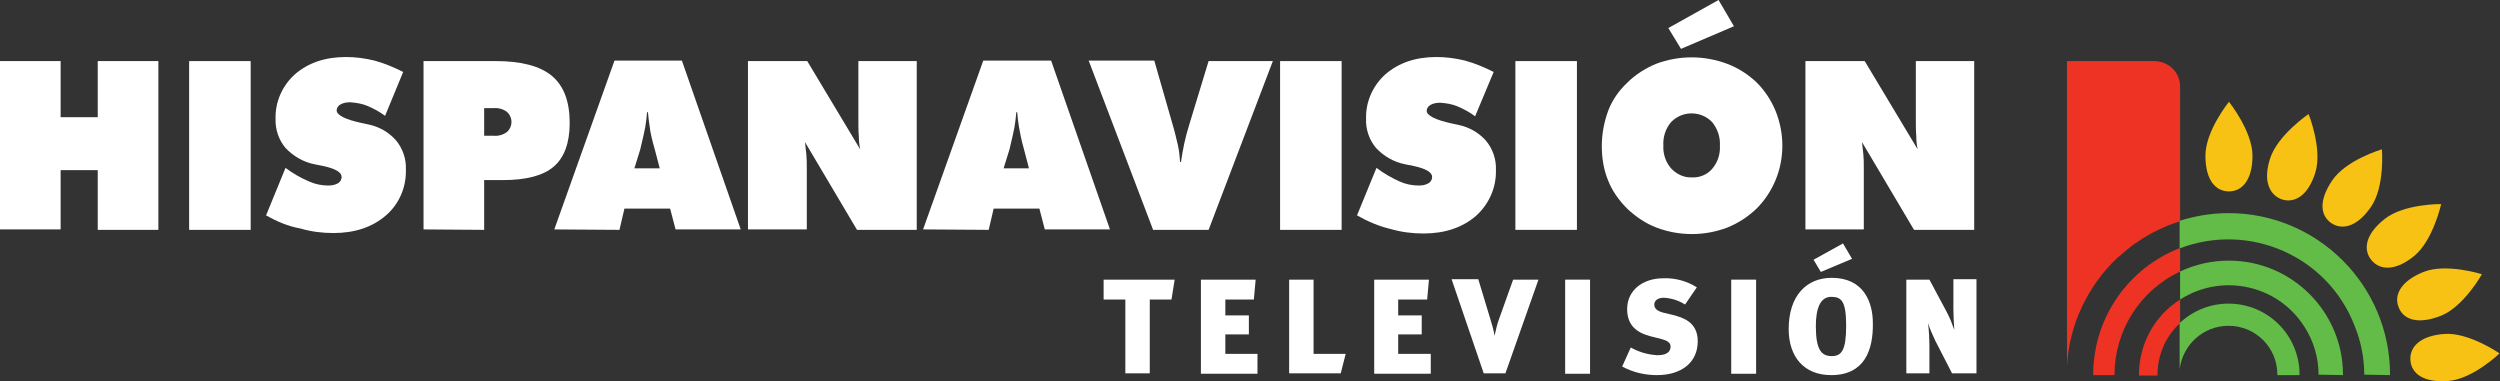
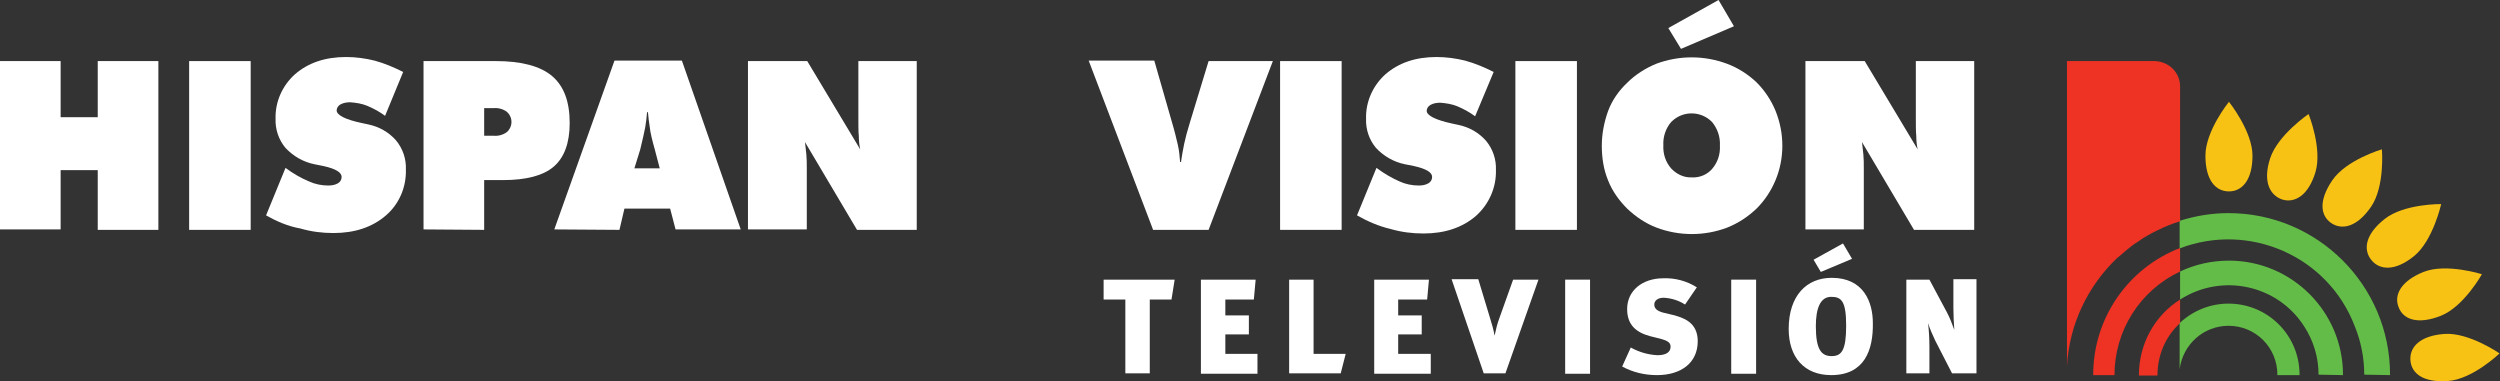
<svg xmlns="http://www.w3.org/2000/svg" version="1.1" id="Layer_1" x="0px" y="0px" viewBox="0 0 552.5 84.2" style="enable-background:new 0 0 552.5 84.2;" xml:space="preserve">
  <rect x="0" y="0" width="552.5" height="84.2" fill="#333333" stroke="none" />
  <style type="text/css">
	.st0{fill:#EE3325;}
	.st1{fill:#63BC47;}
	.st2{fill:#F7C214;}
	.st3{fill:#FFFFFF;}
</style>
  <g>
    <g id="Layer_1_1_">
      <path class="st0" d="M467.3,82.9L467.3,82.9c0-9.8,5.6-18.7,14.5-22.9v-5.2c-11.6,4.5-19.2,15.6-19.2,28v0.1L467.3,82.9z" />
      <path class="st0" d="M476.8,82.9C476.8,82.9,476.8,82.9,476.8,82.9c0-4.4,1.8-8.6,5-11.5v-5.2c-5.7,3.6-9.1,9.9-9.1,16.7v0.1    H476.8z" />
      <path class="st1" d="M492.5,72c6,0,10.8,4.8,10.8,10.8v0.1h4.9v-0.1c0-8.7-7-15.7-15.7-15.7c-4,0-7.8,1.5-10.8,4.3v10.2    C482.4,76.1,487,72,492.5,72z" />
      <path class="st1" d="M512.4,82.8L512.4,82.8l5.4,0.1v-0.1c0-13.9-11.3-25.2-25.2-25.2c-3.7,0-7.4,0.8-10.8,2.4v6.2    c9.2-5.9,21.5-3.3,27.4,5.9C511.3,75.3,512.4,79,512.4,82.8z" />
      <path class="st1" d="M522.5,82.8C522.5,82.8,522.5,82.9,522.5,82.8l5.7,0.1v-0.1c0-19.7-16-35.7-35.7-35.7    c-3.7,0-7.3,0.6-10.8,1.7v6.1c15.4-5.9,32.8,1.7,38.7,17.2C521.8,75.5,522.5,79.2,522.5,82.8L522.5,82.8z" />
      <path class="st0" d="M476.2,13.5h-19.4v5.6l0,0v35.5l0,0v26.3c0.5-9.1,4.5-17.6,11.1-23.9l0.4-0.3c0.5-0.4,1-0.9,1.5-1.3l0.5-0.4    c0.6-0.5,1.2-1,1.9-1.4l0.3-0.2c0.6-0.4,1.1-0.8,1.7-1.1l0.5-0.3c0.7-0.4,1.4-0.8,2.1-1.1l0,0c1.6-0.8,3.3-1.5,5-2V19.1    C481.8,16,479.3,13.6,476.2,13.5z" />
      <path class="st2" d="M504.4,44.1c2.7,0.8,5.7-0.8,7.3-6s-1.5-12.9-1.5-12.9s-6.8,4.6-8.5,9.8S501.7,43.2,504.4,44.1z" />
      <path class="st2" d="M515.2,49.3c2.4,1.6,5.7,0.9,8.8-3.6s2.4-12.7,2.4-12.7s-7.9,2.3-11,6.9S512.9,47.7,515.2,49.3z" />
      <path class="st2" d="M524.1,57.5c1.8,2.2,5.2,2.5,9.4-0.9s6-11.5,6-11.5s-8.2-0.1-12.5,3.3S522.2,55.2,524.1,57.5z" />
      <path class="st2" d="M530.1,67.9c1,2.7,4.2,3.9,9.3,1.9s9.1-9.2,9.1-9.2s-7.9-2.5-12.9-0.5S529,65.2,530.1,67.9z" />
      <path class="st2" d="M532.7,79.6c0.2,2.9,2.8,5,8.3,4.6s11.4-6.1,11.4-6.1s-6.8-4.7-12.2-4.3S532.5,76.7,532.7,79.6z" />
      <path class="st2" d="M492.6,42.3c2.9,0,5.2-2.5,5.2-7.9s-5.2-11.9-5.2-11.9s-5.2,6.4-5.2,11.9S489.7,42.3,492.6,42.3z" />
      <path class="st3" d="M0,50.7V13.5h13.4v12.4h8.2V13.5H35v37.3H21.6V37.6h-8.2v13.1H0z" />
      <path class="st3" d="M41.8,50.7V13.5h13.6v37.3H41.8z" />
      <path class="st3" d="M58.8,47.6l4.3-10.5c1.6,1.2,3.3,2.2,5.2,3c1.3,0.6,2.8,0.9,4.2,0.9c0.8,0,1.5-0.1,2.2-0.5    c0.5-0.3,0.8-0.8,0.8-1.4c0-1-1.3-1.8-4-2.4l-2-0.4c-2.5-0.5-4.7-1.8-6.4-3.6c-1.5-1.8-2.3-4.1-2.2-6.5c-0.1-3.7,1.5-7.3,4.3-9.8    c2.9-2.5,6.6-3.8,11.3-3.8c2.1,0,4.3,0.3,6.3,0.8c2.2,0.6,4.3,1.5,6.3,2.5l-4,9.7c-1.2-0.9-2.5-1.6-3.9-2.2    c-1.2-0.5-2.5-0.7-3.8-0.8c-0.7,0-1.5,0.1-2.2,0.5c-0.5,0.3-0.8,0.8-0.8,1.3c0,1,1.8,2,5.6,2.8l1.4,0.3c2.4,0.5,4.5,1.7,6.1,3.5    c1.5,1.8,2.3,4.1,2.2,6.5c0.1,3.9-1.5,7.6-4.4,10.1c-3,2.6-6.9,3.9-11.6,3.9c-2.5,0-4.9-0.3-7.3-1C63.6,50,61.1,48.9,58.8,47.6z" />
      <path class="st3" d="M93.6,50.7V13.5h16c5.6,0,9.8,1.1,12.4,3.3c2.6,2.2,3.9,5.6,3.9,10.4c0,4.4-1.2,7.6-3.5,9.6    c-2.3,2-6.1,3-11.2,3H107v11L93.6,50.7z M107,23.8V30h2.1c1,0.1,2.1-0.2,2.9-0.8c1.3-1.1,1.4-3.1,0.2-4.3    c-0.1-0.1-0.2-0.2-0.2-0.2c-0.8-0.6-1.9-0.9-2.9-0.8H107z" />
      <path class="st3" d="M122.5,50.7l13.3-37.3h14.9l13,37.3h-14.4l-1.2-4.6H138l-1.1,4.7L122.5,50.7z M140.2,37.2h5.6l-1.1-4.2    c-0.6-2.1-1-3.8-1.1-4.9c-0.2-1.1-0.3-2.2-0.4-3.3h-0.2c-0.1,1.1-0.2,2.2-0.4,3.3c-0.2,1.1-0.6,2.8-1.1,4.9L140.2,37.2z" />
      <path class="st3" d="M165.3,50.7V13.5h13.1L190.1,33c-0.2-1-0.3-1.9-0.3-2.9c-0.1-1-0.1-2.4-0.1-4.1V13.5h12.9v37.3h-13.2    l-11.5-19.4c0.1,0.8,0.2,1.7,0.3,2.7s0.1,2,0.1,3.2v13.4H165.3z" />
-       <path class="st3" d="M204,50.7l13.3-37.3h15l13,37.3h-14.4l-1.2-4.6h-10.1l-1.1,4.7L204,50.7z M221.8,37.2h5.6l-1.1-4.2    c-0.6-2.1-0.9-3.8-1.1-4.9c-0.2-1.1-0.3-2.2-0.4-3.3h-0.2c-0.1,1.1-0.2,2.2-0.4,3.3c-0.2,1.1-0.6,2.8-1.1,4.9L221.8,37.2z" />
      <path class="st3" d="M254.8,50.7l-14.2-37.3h14.5L259,27c0.6,2,1,3.7,1.3,5c0.3,1.3,0.4,2.5,0.5,3.8h0.2c0.2-1.3,0.4-2.6,0.7-4    s0.7-2.9,1.2-4.5l4.2-13.8h14.2l-14.2,37.3H254.8z" />
      <path class="st3" d="M282.9,50.7V13.5h13.6v37.3H282.9z" />
      <path class="st3" d="M299.9,47.6l4.3-10.5c1.6,1.2,3.3,2.2,5.1,3c1.3,0.6,2.8,0.9,4.2,0.9c0.8,0,1.5-0.1,2.2-0.5    c0.5-0.3,0.8-0.8,0.8-1.4c0-1-1.3-1.8-4-2.4l-2-0.4c-2.5-0.5-4.7-1.8-6.4-3.6c-1.5-1.8-2.3-4.1-2.2-6.5c-0.1-3.7,1.5-7.3,4.3-9.8    c2.9-2.5,6.6-3.8,11.3-3.8c2.1,0,4.3,0.3,6.3,0.8c2.2,0.6,4.3,1.5,6.3,2.5l-4.1,9.8c-1.2-0.9-2.5-1.6-3.9-2.2    c-1.2-0.5-2.5-0.7-3.8-0.8c-0.7,0-1.5,0.1-2.2,0.5c-0.5,0.3-0.8,0.8-0.8,1.3c0,1,1.9,2,5.6,2.8l1.4,0.3c2.4,0.5,4.5,1.7,6.1,3.5    c1.5,1.8,2.3,4.1,2.2,6.5c0.1,3.8-1.5,7.5-4.4,10.1c-3,2.6-6.9,3.9-11.6,3.9c-2.5,0-4.9-0.3-7.3-1C304.7,50,302.2,48.9,299.9,47.6    z" />
      <path class="st3" d="M334.9,50.7V13.5h13.6v37.3H334.9z" />
      <path class="st3" d="M393.9,32.2c0,2.6-0.5,5.2-1.5,7.6c-1,2.4-2.4,4.5-4.2,6.3c-1.9,1.8-4,3.2-6.5,4.2c-5,1.9-10.6,1.9-15.6,0    c-2.4-0.9-4.6-2.4-6.5-4.2c-1.8-1.8-3.3-3.9-4.2-6.2c-1-2.4-1.4-5-1.4-7.7c0-2.6,0.5-5.2,1.4-7.7c0.9-2.4,2.4-4.5,4.2-6.2    c1.8-1.8,4-3.2,6.4-4.2c5.1-1.9,10.6-1.9,15.7,0c2.4,0.9,4.6,2.3,6.5,4.1c1.8,1.8,3.2,3.9,4.2,6.3C393.4,27,393.9,29.6,393.9,32.2    z M373.9,39.2c1.7,0.1,3.4-0.6,4.5-1.9c1.2-1.4,1.8-3.2,1.7-5.1c0.1-1.9-0.5-3.7-1.7-5.2c-2.4-2.5-6.4-2.6-8.9-0.2    c-0.1,0.1-0.1,0.1-0.2,0.2c-1.2,1.4-1.8,3.3-1.7,5.1c-0.1,1.9,0.5,3.7,1.7,5.1C370.5,38.5,372.2,39.3,373.9,39.2L373.9,39.2z" />
      <path class="st3" d="M399,50.7V13.5h13.1L423.8,33c-0.2-0.9-0.3-1.9-0.3-2.9c-0.1-1-0.1-2.4-0.1-4.1V13.5h12.9v37.3H423    l-11.5-19.4c0.1,0.8,0.2,1.7,0.3,2.7s0.1,2,0.1,3.2v13.4H399z" />
      <polygon class="st3" points="371.5,10.8 368.7,6.2 379.8,0 383.2,5.8   " />
      <path class="st3" d="M258.9,66.2h-4.8v16.3h-5.4V66.2h-4.8v-4.4h15.7L258.9,66.2z" />
      <path class="st3" d="M265.4,82.5V61.8h12.1l-0.4,4.4h-6.3v3.5h5.2v4.2h-5.2v4.3h7.1v4.4H265.4z" />
      <path class="st3" d="M296.3,82.5h-11.4V61.8h5.4v16.4h7.1L296.3,82.5z" />
      <path class="st3" d="M303.7,82.5V61.8h12.1l-0.4,4.4h-6.4v3.5h5.2v4.2H309v4.3h7.2v4.4H303.7z" />
      <path class="st3" d="M332.7,82.5h-4.8l-7.1-20.8h5.9l2.6,8.6c0.4,1.3,0.8,2.6,1,3.9l0,0c0.3-1.4,0.6-2.7,1.1-4l3-8.4h5.6    L332.7,82.5z" />
      <path class="st3" d="M345.9,82.5V61.8h5.5v20.8H345.9z" />
      <path class="st3" d="M366.2,82.9c-2.7,0-5.3-0.6-7.7-1.9l1.9-4.2c1.8,1,3.8,1.6,5.9,1.7c2.1,0,2.9-0.8,2.9-1.9    c0-0.9-0.7-1.3-2.1-1.7l-2.4-0.6c-3-0.8-5.1-2.4-5.1-6c0-4.1,3.4-6.8,8-6.8c2.6-0.1,5.2,0.6,7.4,2l-2.6,3.8    c-1.4-0.9-3-1.4-4.7-1.5c-1.4,0-2.1,0.7-2.1,1.5s0.5,1.4,2,1.8l2.1,0.5c2.3,0.6,5.5,1.6,5.5,5.8C375.2,80.2,371.5,82.9,366.2,82.9    z" />
      <path class="st3" d="M382.6,82.5V61.8h5.5v20.8H382.6z" />
      <path class="st3" d="M404.7,82.9c-6,0-9.4-4-9.4-10.2c0-7.4,4-11.3,9.5-11.3c7.1,0,9.1,5.4,9.1,10C414,77.3,412.1,82.9,404.7,82.9    z M404.7,65.6c-2.4,0-3.4,2.5-3.4,6.5c0,5.3,1.3,6.6,3.5,6.6s3.2-1.3,3.2-6.7S407,65.6,404.7,65.6L404.7,65.6z" />
      <path class="st3" d="M431.4,82.5l-3.7-7.2c-0.6-1.3-1.2-2.6-1.6-3.9c0.2,1.7,0.3,3.5,0.3,5.3v5.8h-5.1V61.8h5.1l3.8,7.1    c0.7,1.3,1.2,2.6,1.7,4c-0.1-1.5-0.2-3.1-0.2-4.7v-6.5h5.1v20.8H431.4z" />
      <polygon class="st3" points="402.4,60.1 400.8,57.4 407.3,53.8 409.3,57.2   " />
    </g>
  </g>
</svg>